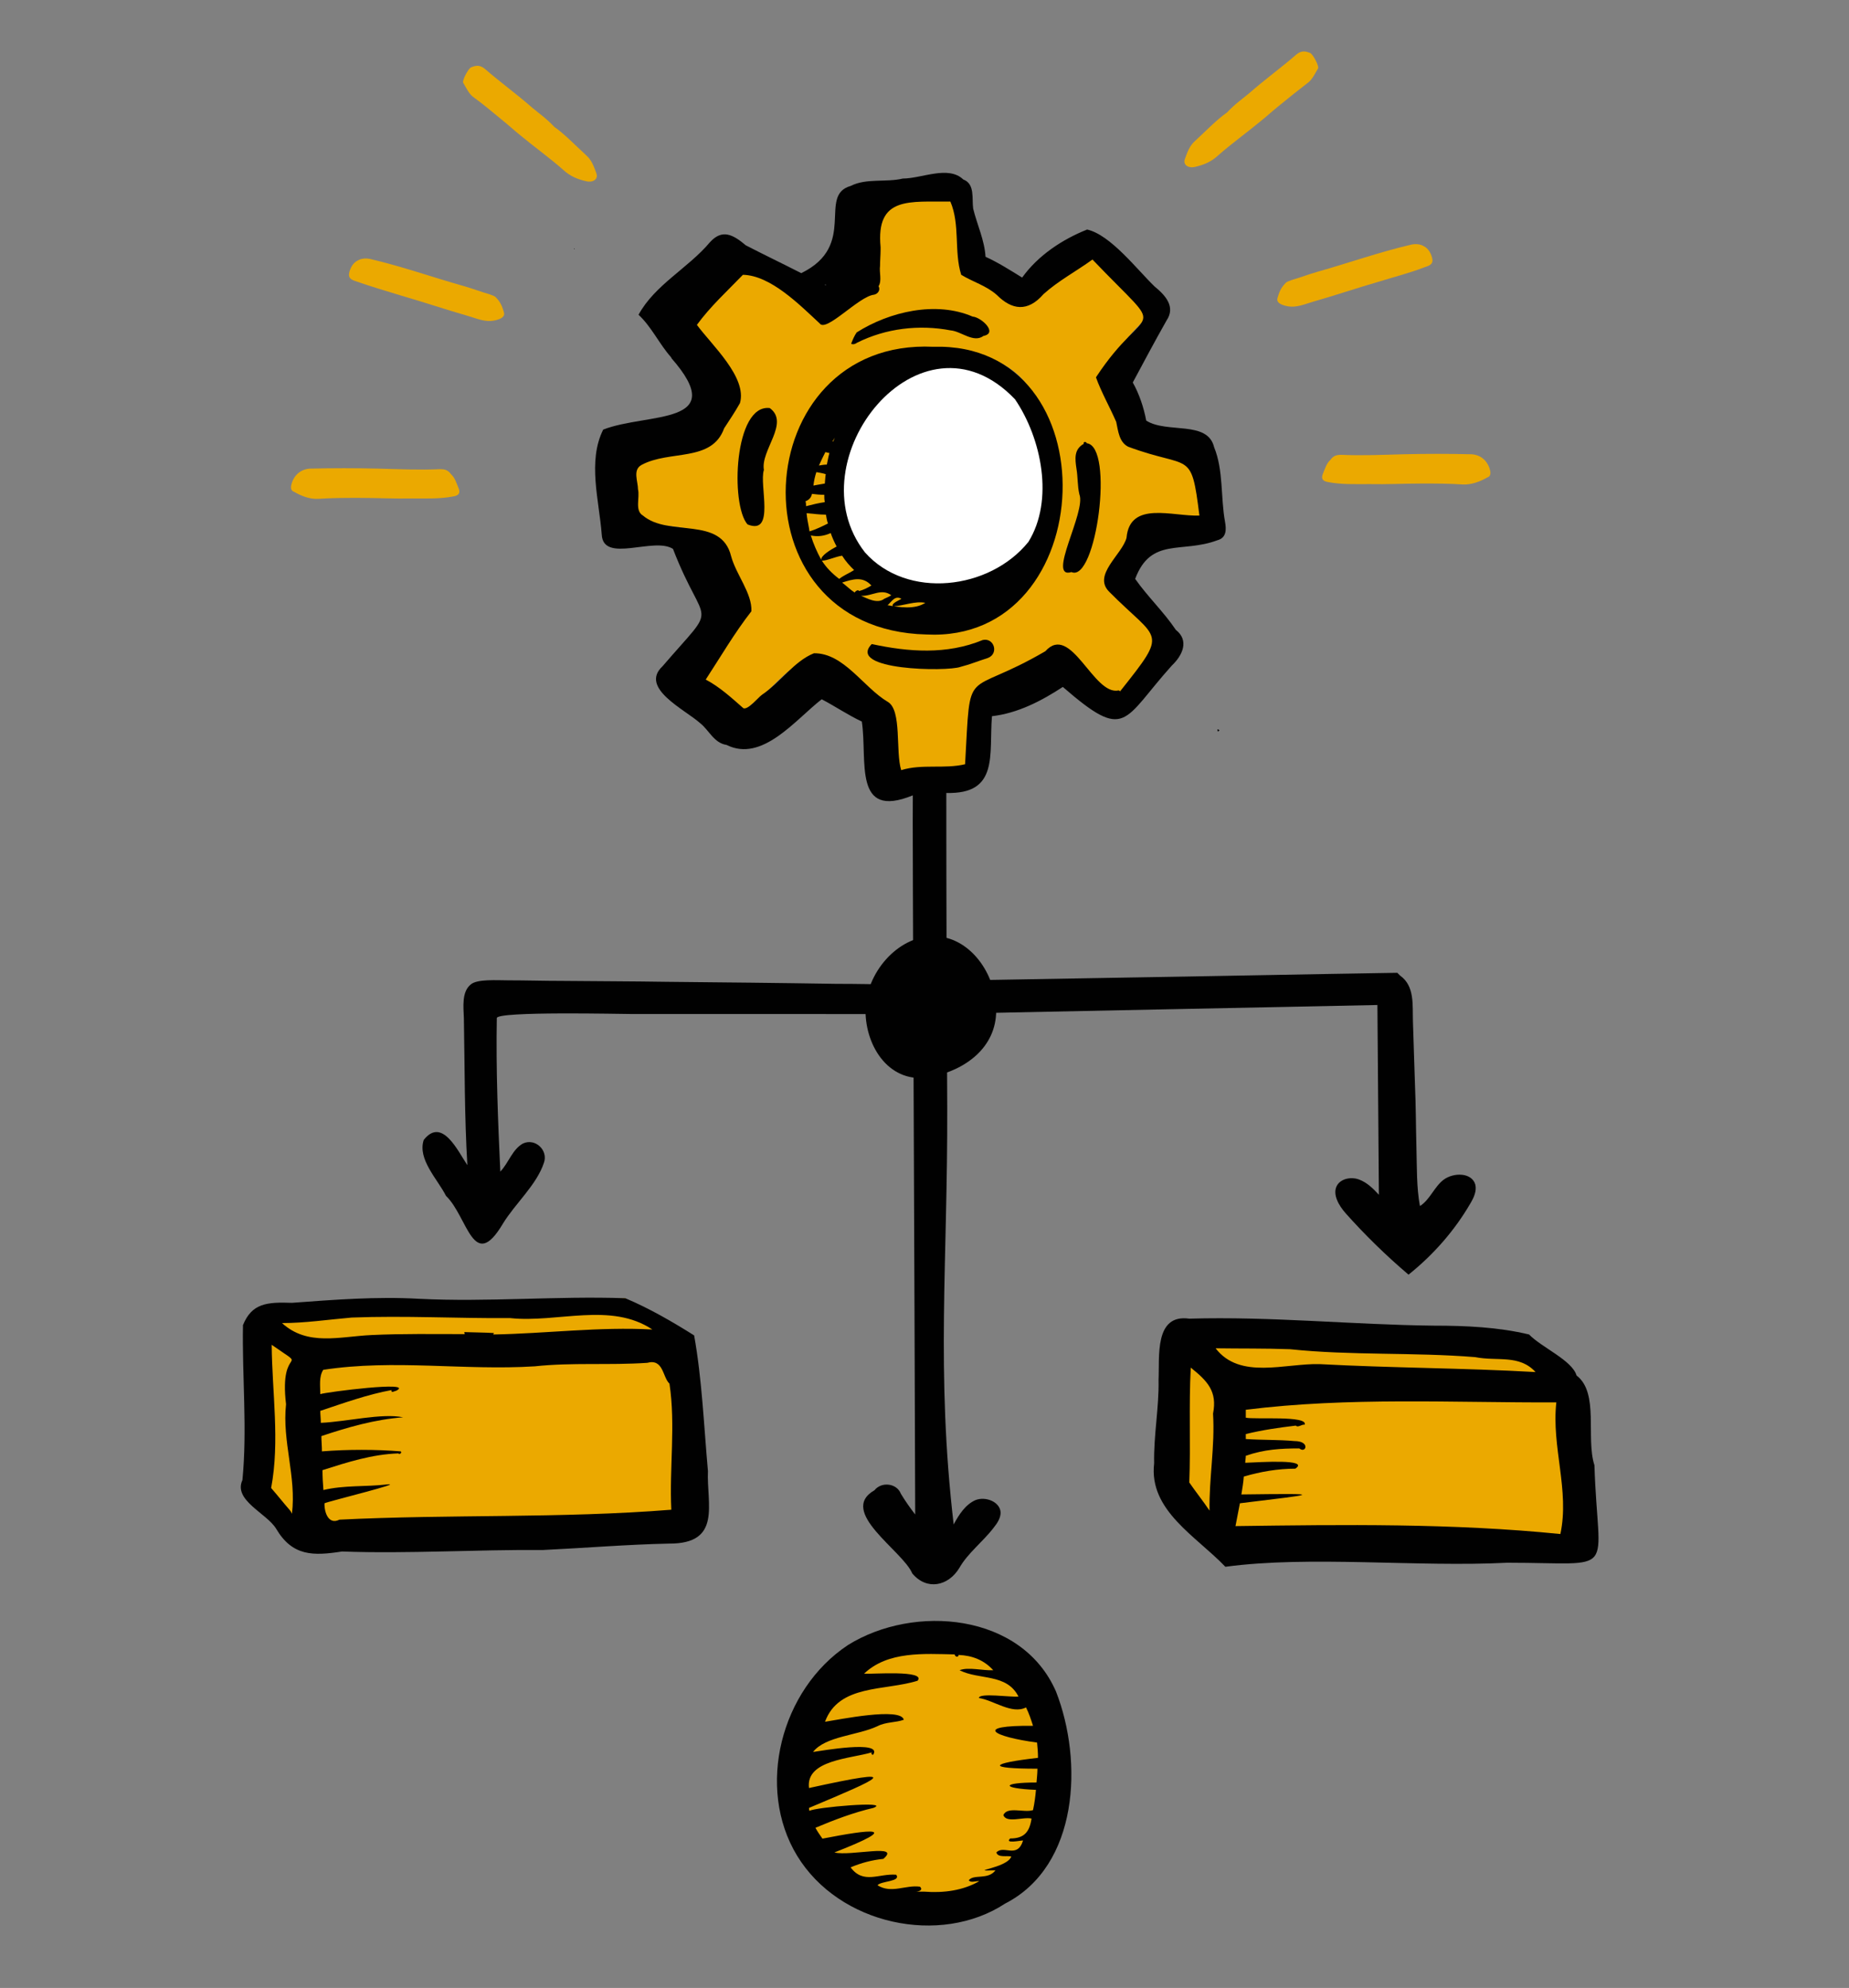
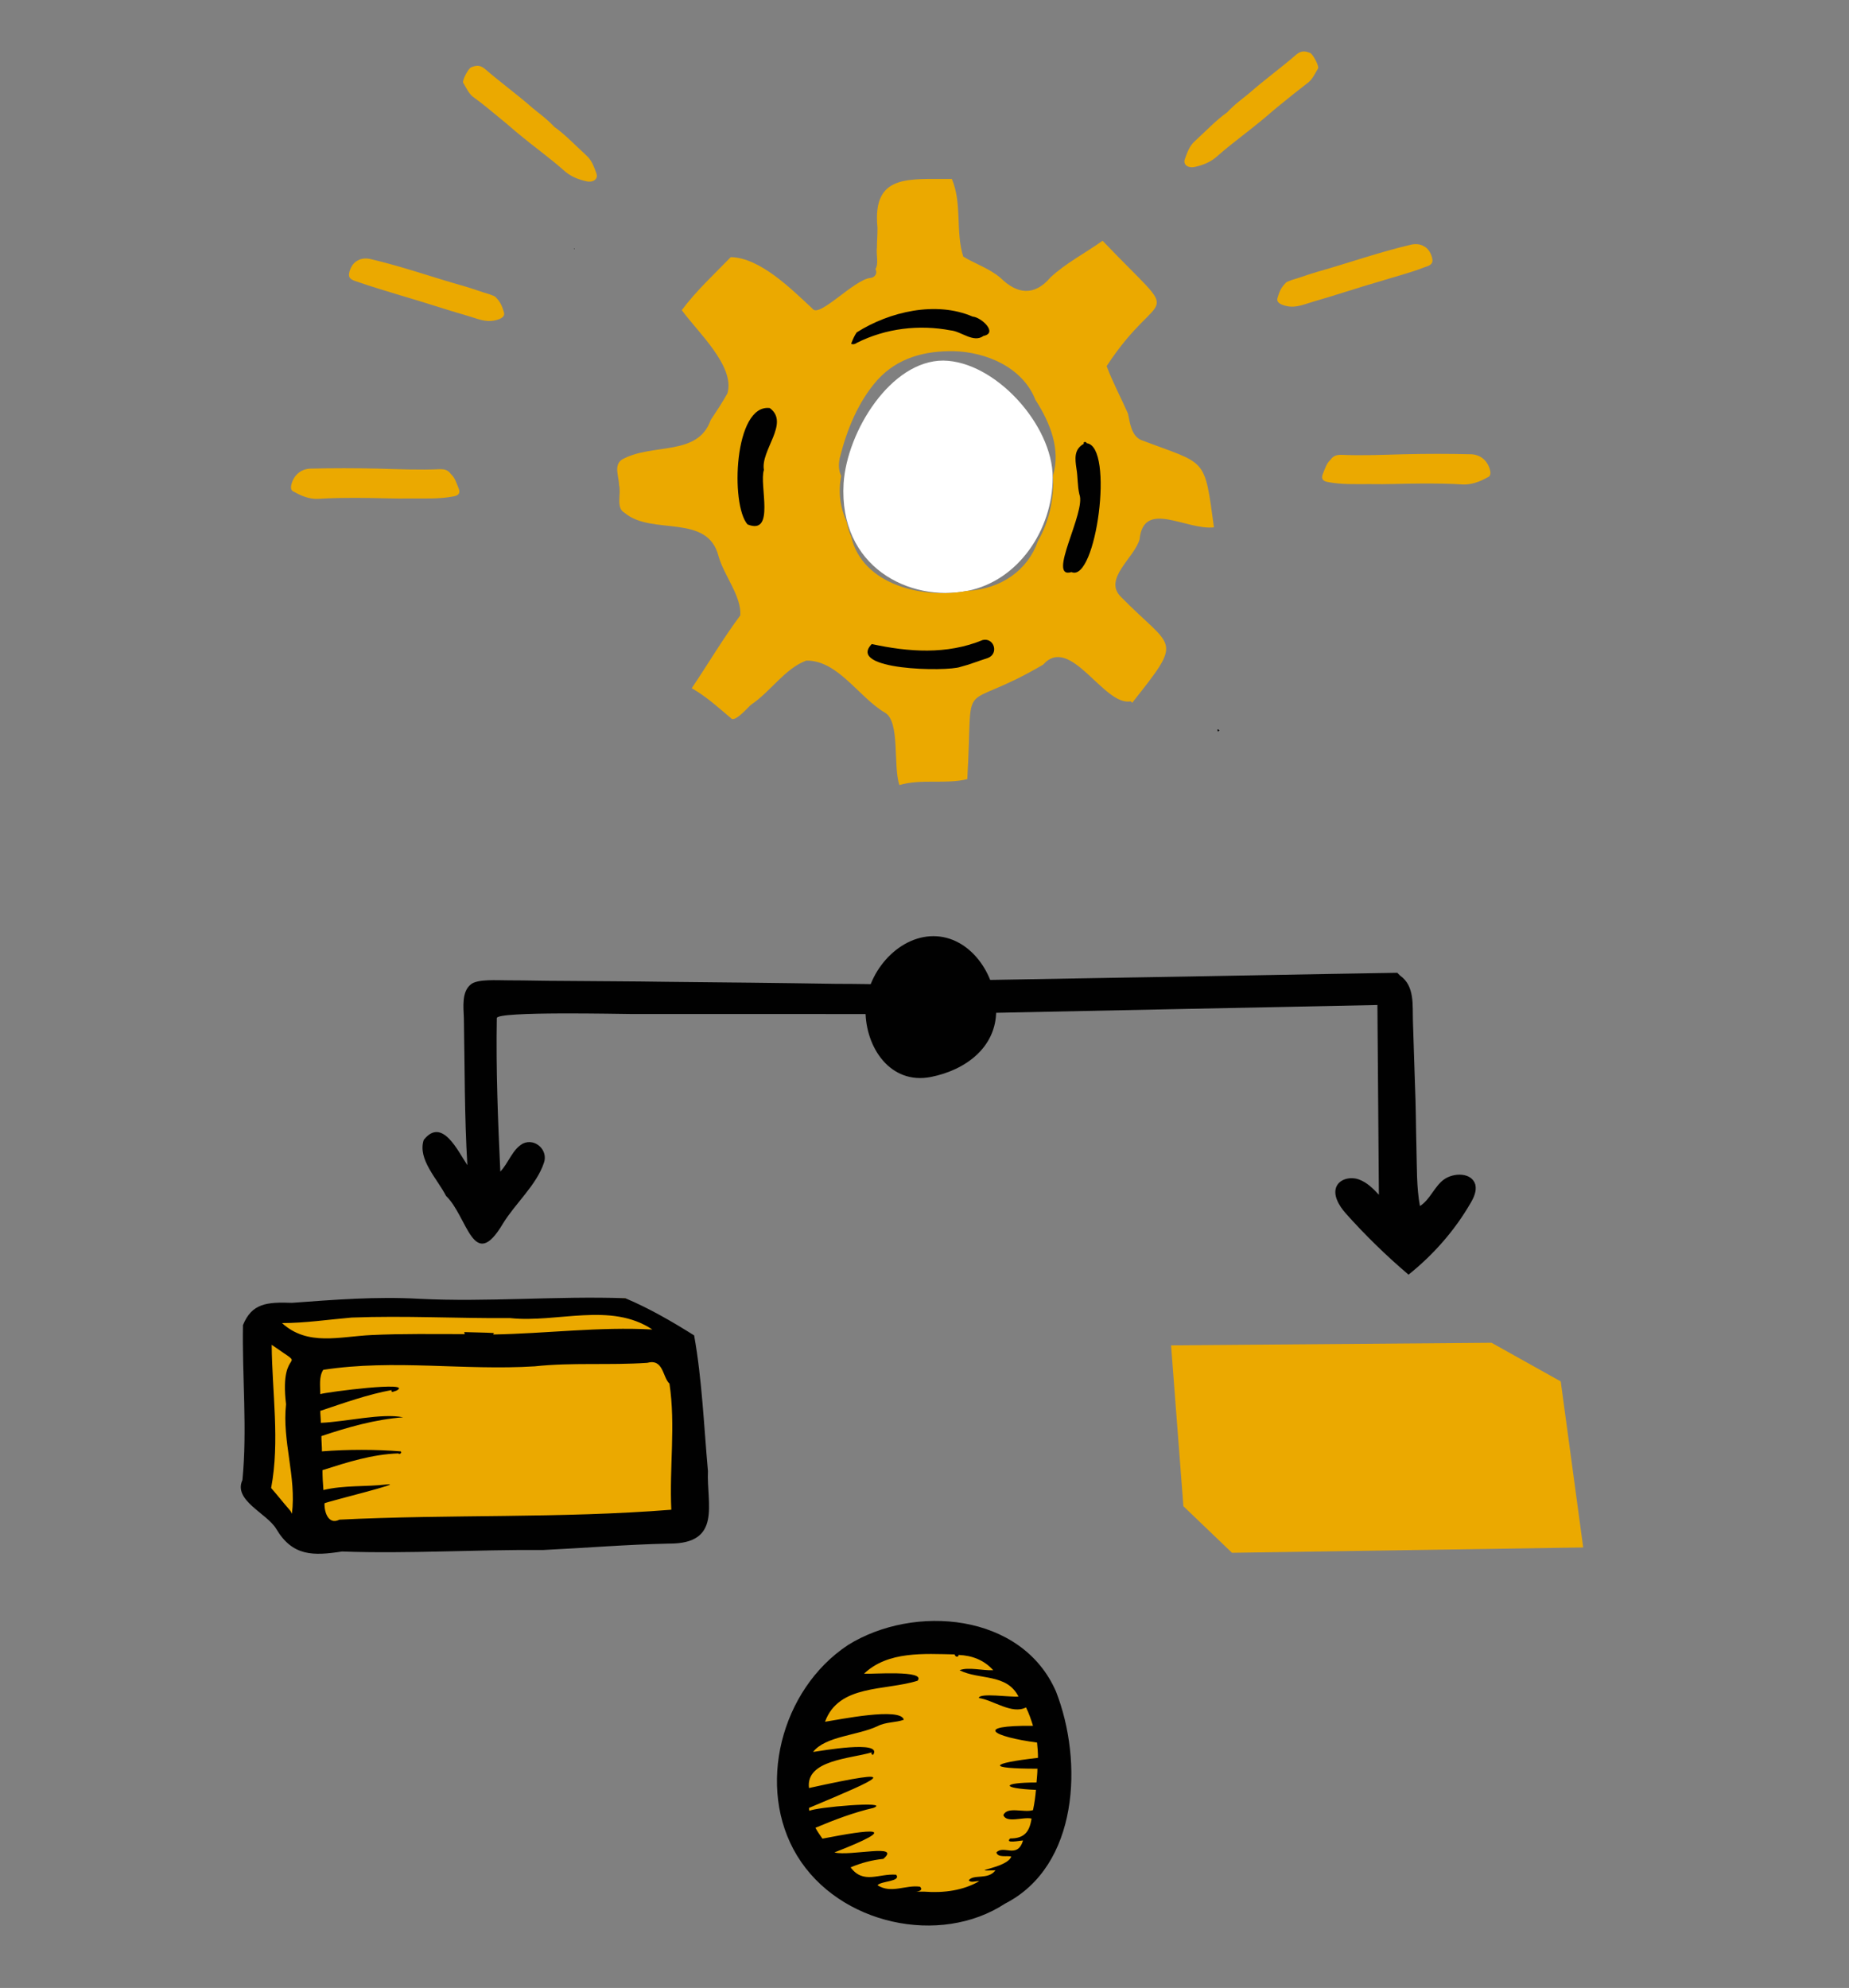
<svg xmlns="http://www.w3.org/2000/svg" version="1.1" id="Layer_1" x="0px" y="0px" viewBox="0 0 1004.5 1080" style="enable-background:new 0 0 1004.5 1080;" xml:space="preserve">
  <rect x="0" y="0" width="1004.5" height="1080" fill="#808080" stroke="none" />
  <style type="text/css">
	.st0{fill:#FFFFFF;}
	.st1{fill:#EBA900;}
	.st2{fill:#010101;}
</style>
  <path class="st0" d="M571.9,259.4c0,28.5-18.8,56.2-46.3,61.6c-31.5,6.2-70-12.9-67.3-58.4c1.9-28.5,25.8-66.7,54.1-66.7  C540.6,196.2,571.9,230.9,571.9,259.4z" />
  <ellipse class="st1" cx="502.7" cy="965" rx="77" ry="75.9" />
  <polygon class="st1" points="366,728.7 339.6,705.3 140.2,716.9 142.9,812.7 173.6,833.9 374.9,836.9 " />
  <polygon class="st1" points="847.9,750.5 810.3,729.5 636.2,730.9 642.9,818.3 669.3,843.6 860.1,840.7 " />
  <path class="st1" d="M619.8,239c-5.1-2.4-5.9-8.9-7-14.3c-3.8-8.6-8.3-17-11.6-25.8c29.9-45.7,43.1-20.7-2.2-68.1  c-9.4,6.7-19.9,12.1-28.3,19.9c-8.9,10.5-18.3,8.9-26.9,0.5c-6.2-5.4-14-7.8-20.5-11.8c-4.3-13.5-0.5-28.8-6.2-42.2  c-22.9,0.3-43.3-3.2-40.4,26.4l0,0c0,0.5,0,0.8,0,1.3c0,0,0,0,0-0.3v0.3l0,0c0,3.2-0.3,6.5-0.3,9.7l0,0c-0.5,3.8,1.1,8.6-0.8,11.6  c1.3,2.2-0.3,4.6-2.7,4.8h0.3h-0.3c-8.9,0.8-28,22.1-31.5,16.7c-11.6-10.8-28.5-27.7-44.4-28c-9.1,9.4-18.8,18.3-26.6,28.8  c8.3,11.6,29.1,30.4,24.8,45.2c-2.7,4.8-5.9,9.7-9.1,14.5c-7,19.9-31.5,12.4-47.9,21.3c-5.1,3-1.9,9.4-1.9,14  c1.3,4.8-1.9,12.4,3,15.1c14.8,12.6,45.2,0,51.1,23.7c3,10.5,12.4,21.5,11.8,32c-9.4,12.6-17.5,26.4-26.4,39.6  c8.1,4.6,14.8,10.8,21.8,16.7c2.7,0.8,8.3-5.9,10.5-7.8c10.5-7,18.3-19.6,29.9-23.9c17.2-0.3,28.5,19.9,42.8,28.3  c8.3,4.8,4.3,28.8,7.8,39.3c12.1-3.5,24.8-0.3,36.9-3.2c3.5-59.7-6.2-34.4,41.2-62.2c14.8-16.7,33.1,22.9,47.6,19.9  c0.3,0.3,0.5,0.5,0.8,0.8c28.3-35.8,22.3-28.5-6.2-57.6c-9.7-9.7,7.5-21.3,10.2-31.2c2.2-21.8,25.3-4.8,40.4-6.5  C654.2,247.6,655.8,252.7,619.8,239z M572.1,258.3c0,0.3,0,0.8,0,1.1c0.5,12.4-2.4,24.5-8.3,34.7c-5.4,15.6-19.9,25.8-37.9,26.9  c-0.3,0-0.3,0-0.5,0c-23.4,4.6-57-3-63-29.6c-1.1-2.4-1.9-5.1-2.4-7.8c-3.5-7.8-4.8-16.1-3-25c-1.3-2.7-1.6-5.9-0.8-9.7  c3.8-15.3,10-30.7,20.5-42.5c11-12.1,25.8-15.9,41.7-15.6c17.2,0.5,37.1,8.6,44.1,26.4c0.5,1.3-0.3-1.3,0,0  C570.8,230.1,576.2,244.3,572.1,258.3L572.1,258.3z" />
-   <path class="st2" d="M507,188.4c-101.4-4.8-110.9,153.7-3.8,156.3C598.2,349.6,604.4,185.4,507,188.4z M485.2,329.4  c5.9-0.3,11.8-3,17.5-1.9c-5.7,3.8-14.3,2.4-20.5,1.3c2.4-2.2,4-5.4,7.5-3.5C489,325.9,483.6,328,485.2,329.4z M480.4,325.3  c-3.8,3-9.4-0.3-12.6-1.6c5.9,0.3,11-4.3,16.4-0.3C482.8,324.3,481.4,324.8,480.4,325.3z M443.5,256.5c1.6,0.3,3.2,0.5,5.1,1.1  c-0.3,1.6-0.3,3.5-0.5,5.1c-2.2,0.3-4.3,0.8-6.2,1.1C442.2,261.3,442.7,258.9,443.5,256.5z M449.2,252.4c-1.3,0-3,0.3-4.3,0.5  c1.1-2.4,2.2-4.8,3.5-7.3c0.8,0.3,1.3,0.3,2.2,0.5C450,248.1,449.7,250.3,449.2,252.4z M452.7,239.8c-0.3,0-0.3,0-0.5,0  c0.5-0.5,0.8-1.3,1.3-1.9C453.2,238.7,452.9,239.2,452.7,239.8z M441.1,268.3c2.2,0.3,4.3,0.5,6.7,0.5c0,1.3,0,2.7,0.3,4  c-3.5,0.5-6.7,1.3-10.2,2.2c0-0.8,0-1.6-0.3-2.7C439.2,271.8,440.8,270.4,441.1,268.3z M439.5,286.9c-0.5-2.7-1.1-5.4-1.3-8.1  c3.5,0.3,7,0.8,10.5,0.8c0.3,1.6,0.5,3.2,1.1,4.8c-3.2,1.6-6.5,3.2-10,4.3C439.7,287.9,439.5,287.4,439.5,286.9z M440.5,290.9  c3.8,0.8,7.3,0.3,10.8-1.3c0.8,2.4,1.9,4.8,3.2,7.3c-3,1.6-8.9,5.1-8.3,7.3C443.8,299.8,441.9,295.5,440.5,290.9z M446.5,304.6  c3,0,7.3-2.2,11-2.7c1.9,3,4,5.4,6.5,7.8c-2.4,1.6-5.4,2.7-8.1,4.8C452.1,311.6,448.9,308.4,446.5,304.6z M457.5,316.5  c5.9-1.9,11.3-3.5,15.9,1.6c-2.2,1.3-4.3,2.4-6.7,3c-0.5-1.1-2.2,0.3-2.4,0.8C462.1,320.5,460.2,318.6,457.5,316.5z M551.4,216.9  c14.5,21.3,21.3,54.9,7.3,77.5c-21,26.1-65.9,31.5-88.8,5.7C430.9,250.3,500,163.1,551.4,216.9z" />
  <path class="st2" d="M759.1,528.5c-51.1,0.8-102.5,1.9-153.7,2.7c-30.7,0.5-61.4,1.1-91.8,1.6c-0.3,5.9-0.5,11.8-0.8,18  c78.6-1.6,156.9-3.2,235.5-4.8c0.3,34.4,0.5,68.6,0.8,103.1c-3.2-3.5-6.5-6.7-10.8-8.3s-10-0.5-12.1,3.5c-2.4,4.8,1.3,10.8,4.8,14.8  c10.5,11.8,22.1,23.1,34.2,33.4c13.5-10.8,25-23.9,33.6-38.7c1.9-3.2,3.5-6.7,2.7-10.2c-1.9-6.7-11.8-6.7-17.2-2.7  c-5.1,3.8-7.5,11-12.9,14.3c-1.9-10.2-1.6-21.3-1.9-31.5c-0.3-11.6-0.3-23.1-0.8-34.7c-0.3-11.3-0.8-22.6-1.1-34.2  c-0.3-8.6,1.1-19.1-7-24.8" />
  <path class="st2" d="M661.7,397.5c0.3-0.3,0.5-0.5,0.8-0.8C661.2,395.8,661.2,396.4,661.7,397.5z" />
  <path class="st2" d="M311.9,135.4c0.3,0,0.3-0.3,0.3-0.5C311.9,135.1,311.9,135.1,311.9,135.4z" />
  <path class="st2" d="M505.7,551.1c-0.5-6.5-3-9.1-3-15.6c-4.8-0.8-10.2-0.5-15.1-0.5c-11-0.3-22.3-0.5-33.4-0.5  c-30.7-0.5-61.6-0.8-92.3-1.1c-18.8-0.3-37.9-0.3-56.8-0.5c-9.7,0-19.1-0.3-28.8-0.3c-6.2,0-17-0.8-20.5,2.2c-5.1,4-4,12.4-3.8,18.3  c0.5,26.6,0.3,53.3,1.9,79.9c-5.1-7.5-13.7-26.4-23.7-13.7c-3.5,10.5,7.5,21.3,12.1,30.4c11.8,11.3,14.8,42.2,30.9,15.1l0,0  c6.7-11,18.3-21,22.3-33.1c2.4-6.7-4.6-13.5-11.3-10.5c-5.9,3.2-7.8,10.5-12.4,15.3c-1.3-28-2.4-55.7-1.9-83.4  c0-3.8,68.1-2.2,73.5-2.2c32.6,0,65.1,0,97.7,0c20.7,0,41.4,0,62.2,0.3H505.7z" />
  <path class="st2" d="M273.4,748.9L273.4,748.9L273.4,748.9z" />
  <g>
-     <path class="st2" d="M665.5,283.4c-2.4-13.2-0.8-28-5.9-40.4c-3.5-14.8-25.6-7.3-36.9-14.5c-1.3-7-3.8-14.5-7.3-20.7   c5.9-11,11.8-22.1,18.3-33.6c5.1-7.5-0.5-13.7-6.5-18.6c-9.7-9.4-23.9-28-36.6-30.9c-13.5,5.4-26.6,14-35.3,26.1   c-6.5-4-12.9-8.1-19.9-11.3c-0.5-8.9-4.6-17.5-6.7-26.1c-0.8-5.4,1.1-13.5-5.4-15.9c-8.1-7.8-22.6-0.5-32.8-0.5   c-9.1,2.2-19.9-0.3-28.3,4c-18.3,5.1,4,32.3-26.9,47.4c-10-5.1-20.2-10-30.1-15.1c-7-5.9-12.9-9.1-19.6-1.6   c-11.8,14-29.9,23.1-38.7,39.3c7,6.5,11.3,15.9,17.5,22.9l0,0l0,0c0.3,0.3,0.3,0.5,0.5,0.8l-0.3-0.3c32.6,37.1-12.9,29.6-36.9,39   c-8.6,17.2-2.2,38.5-0.8,57c0.8,15.9,28.3,1.1,38.7,7.8c17.5,45.2,25.6,27.4-5.7,63.8c-12.6,11.8,12.1,23.4,20.5,30.9   c4.8,3.8,7.5,10.8,14.3,11.8c19.4,9.7,37.4-13.7,51.7-24.8c7.3,3.8,14.3,8.6,21.8,12.1c3.2,21-5.1,53.5,27.7,40.1   c-0.3,4.8,1.1,306.2,1.3,390.7c-2.7-3.5-5.4-7.3-7.8-11.3c-2.2-5.7-10.5-6.7-14.3-1.9c-20.2,11.6,15.3,32.8,20.5,45.2   c7.8,9.4,19.6,7,25.6-3c4.6-8.1,12.9-14.3,18.6-21.8c1.9-2.4,3.8-5.1,3.8-8.3c-0.3-5.9-8.3-8.9-13.7-6.7   c-5.4,2.4-8.9,7.8-11.8,13.2c-9.7-82.9-3.2-143.4-3.5-226.8c-0.3-55.7-0.5-111.7-0.5-167.4c0-0.3,0-3.2,0-3.2   c28.8,0.8,23.1-21,24.8-41.7c14-1.6,26.9-8.3,38.5-15.9c34.7,30.1,32.3,18.3,59.2-11.6c5.7-5.4,9.7-13.5,2.2-19.4   c-6.5-9.7-15.3-18-22.1-27.7c8.6-22.9,25.3-13.7,44.7-21C666.3,292.2,666.3,287.7,665.5,283.4z M448.6,154.5c0,0.3,0,0.3,0,0.5   c-0.3,0-0.3-0.3-0.5-0.3C448.1,154.7,448.3,154.5,448.6,154.5z M612,292.2c-2.4,9.1-18.6,20.2-9.4,29.3   c26.9,27.2,32.6,20.5,5.9,54.1c-0.3-0.3-0.5-0.5-0.8-0.5c-13.7,3-25.8-36.9-39.8-21.3c-44.7,26.1-40.4,5.4-43.6,61.4   c-11.3,2.7-23.4-0.3-34.7,3.2c-3.2-10,0.5-32.6-7.3-37.1c-13.2-7.8-23.9-26.6-40.1-26.4c-10.8,4.3-18.3,15.9-28.3,22.6   c-2.2,1.6-7.3,8.1-10,7.3c-6.5-5.7-12.9-11.6-20.5-15.6c8.1-12.4,15.6-25.3,24.8-37.1c0.5-9.7-8.3-19.9-11-29.9   c-5.4-22.1-33.9-10.2-47.9-22.1c-4.6-2.7-1.6-9.7-2.7-14.3c0-4.3-3-10.5,1.9-13.2c15.3-8.3,38.2-1.3,44.9-19.9   c3-4.6,5.9-8.9,8.6-13.7c4-14-15.3-31.5-23.4-42.5c7.3-10,16.4-18.3,25-27.2c15.1,0.3,30.9,16.4,41.7,26.4   c3.5,5.1,21.3-14.8,29.6-15.6c0,0,0,0,0.3,0c0,0,0,0-0.3,0c2.2-0.5,3.5-2.7,2.4-4.6c1.9-3,0.3-7.5,0.8-11l0,0c0-3,0.3-6.2,0.3-9.1   l0,0v-0.3c0,0,0,0,0,0.3c0-0.3,0-0.8,0-1.1l0,0c-2.7-28,16.1-24.5,37.9-24.8c5.4,12.6,1.9,27.2,5.9,39.8c6.2,3.8,13.7,5.9,19.4,11   c8.1,8.1,16.7,9.4,25.3-0.5c8.1-7.3,17.8-12.4,26.6-18.8c42.5,44.4,30.1,21,1.9,64c3,8.3,7.5,16.1,11,24.2c1.1,5.1,1.6,11,6.5,13.5   c33.9,12.6,34.2,1.1,38.7,37.4C637.2,280.7,613.8,271.8,612,292.2z M478.2,134.8L478.2,134.8L478.2,134.8L478.2,134.8L478.2,134.8z   " />
    <path class="st2" d="M474.4,159.6L474.4,159.6L474.4,159.6L474.4,159.6z" />
  </g>
  <path class="st2" d="M384.6,799.2c-2.2-24.5-3.2-49.8-7.5-73.7c-11.6-7.3-24.5-14.8-37.4-20.2c-37.4-1.3-74.8,2.2-112.2,0.3  c-23.1-1.3-45.7,0.5-68.9,2.2c-13.7-0.5-21.8,0.3-26.6,12.1c-0.5,28,2.4,56.5-0.3,84.2c-5.1,11,13.2,18,18.3,26.4  c8.9,15.1,20.2,14.8,35.8,12.4c36.3,1.3,72.7-1.1,109-0.8c22.9-1.1,45.7-3,68.6-3.5C392.4,838.8,383.8,817,384.6,799.2z   M191.1,715.8c28.8-1.1,57.3,0.5,86.1,0.3c25.6,2.7,54.6-8.9,77.2,6.2c-28.8-1.6-57.6,2.2-86.4,2.7c0-0.3,0.3-0.5,0.3-0.8  c-5.4-0.3-10.8-0.3-16.1-0.5c0,0.3,0.3,0.8,0.3,1.1c-17,0-33.9-0.3-50.6,0.5c-17.5,0.8-34.7,6.2-48.7-6.5  C165.8,718.8,178.2,716.9,191.1,715.8z M157.5,820.5c-3.5-4-6.7-8.1-10.2-12.1c4.8-25.3,0.5-52.2,0.3-77.8  c21.5,15.1,3.8-1.1,7.8,32.3c-2.2,20.2,5.7,39.3,3.2,59.5C158.3,821.8,158,821,157.5,820.5z M364.7,820.2  c-60,4.8-120.3,2.4-180.3,5.4c-5.9,3-8.3-4-8.1-8.9c2.2-1.1,45.2-11.6,33.6-10.2c-11.3,1.3-22.9,0.3-34.2,3  c-0.3-3.5-0.5-7.3-0.5-10.8c13.5-4.3,26.9-8.6,41.2-9.1c0.5,0.8,2.2-0.3,1.3-1.1c-13.7-1.1-28.8-1.1-42.8,0c0-2.7-0.3-5.7-0.3-8.3  c14.3-4.8,29.3-9.1,44.4-10.2c-11.6-2.4-30.7,2.4-44.7,3c0-2.2-0.3-4.3-0.3-6.5c12.9-4.3,25.6-8.9,38.7-11.3  c-0.3,1.9,1.6,0.5,2.7,0.3c10-5.4-38.2,0.8-41.4,1.9c0-4.6-0.8-9.4,1.6-13.2c38.5-5.9,76.7,0.5,114.9-1.9  c20.5-2.2,40.6-0.5,61.1-1.9c8.9-2.4,8.3,7.8,12.1,11.3C367.1,774.2,363.6,797.3,364.7,820.2z" />
-   <path class="st2" d="M866.2,796c-4.8-14.8,2.7-39.3-9.7-48.7c-2.4-8.3-19.1-15.3-25.8-22.3c-16.7-4-34.2-4.8-51.7-4.8  c-44.4-0.5-88.5-5.1-132.9-3.8c-19.1-2.7-16.1,20.7-16.7,33.4c0.3,14.8-2.7,29.9-2.4,45.2c-3,25.6,22.9,39.6,38.7,56.2  c46-6.2,104.1,0.3,153.1-2.2C880.2,849,868.1,857.3,866.2,796z M700.8,733c33.4,3.5,67.3,1.6,100.6,4.3c12.1,2.4,23.9-1.6,32.8,8.1  c-39-2.2-78.3-2.2-117.3-4.3c-18.8-0.5-43.3,8.6-56.5-8.6C673.8,732.7,687.3,732.5,700.8,733z M646.1,805.4  c0.8-20.7-0.3-41.7,0.8-62.4c9.1,7.3,14.5,12.9,12.1,25c1.1,17.8-2.2,35-1.9,52.7C653.7,815.6,649.6,810.5,646.1,805.4z   M847.7,833.4c-58.7-5.9-117.6-5.1-176.5-4.3c0.8-4,1.6-8.3,2.4-12.4c41.4-5.1,48.4-5.4,0.8-4.8c0.5-3.2,1.1-6.5,1.3-9.7  c9.1-2.7,18.6-4.3,28-4.3c8.1-5.4-19.1-3.5-27.2-3.2c0-1.3,0.3-2.4,0.3-3.8c10-3.5,19.1-4,29.1-4c3.5,3,6.2-4-2.7-4  c-8.9-0.8-17.5-0.5-26.4-1.1c0-0.8,0-1.6,0-2.7c8.9-2.2,18-3.5,27.2-4.6c1.1,1.3,3.2-0.8,4.8-0.5l0,0c1.9-5.1-27.2-2.7-32-3.8  c0-1.3,0-3,0-4.3c56-7,112.5-3.8,168.7-4C842.8,786,852.8,809.7,847.7,833.4z" />
  <path class="st2" d="M418.2,221.7c-19.4-2.4-21.5,52.5-12.1,63.2c15.3,6.2,6.2-21.5,8.9-29.6C413.1,244.6,429.2,229.8,418.2,221.7z" />
  <path class="st2" d="M465.6,186.2c15.6-7.8,33.6-10,50.9-6.7c5.7,0.5,12.4,7,17.8,3c8.1-1.6-1.3-10.2-5.9-10.5  c-19.9-8.6-45.2-2.7-63,8.6l0,0c-1.3,1.9-2.2,4-3,6.2C463.7,187.3,464.8,186.8,465.6,186.2z" />
  <path class="st2" d="M501.6,363.3c-0.3,0-0.5,0-0.5,0C500.8,363.3,501.6,363.3,501.6,363.3z" />
  <path class="st2" d="M533.9,347.7c-19.6,8.1-40.4,6.5-60.3,2.2c-14,14.3,40.9,15.1,48.2,12.4c5.1-1.3,9.7-3.2,14.8-4.8  C542.8,355.2,540.1,346.3,533.9,347.7z" />
-   <path class="st1" d="M601.5,472.5C601.5,472.5,601.5,472.3,601.5,472.5C601.5,472.3,601.5,472.5,601.5,472.5z" />
  <path class="st2" d="M590.4,240.8c-0.3-1.1-2.2-0.8-1.6,0.3c-5.4,3-4.8,8.1-4,13.5c0.8,4.6,0.5,9.4,1.6,14c3.8,9.4-18,46.3-4.3,42.2  C595.5,316.7,605.5,242.5,590.4,240.8z" />
  <path class="st2" d="M573.7,919c-18.6-42.8-77.2-47.6-113-25.3c-36.6,24.2-50.1,77.5-27.7,114.4c22.9,37.7,77.8,49.2,113,26.1  C586.1,1013.7,588.5,956.9,573.7,919z M502.2,1027.7c-1.6,0-3.2,0-4.8,0c1.6,0,4.3-0.8,2.4-2.7c-7.8-1.1-15.6,4-23.1-0.8  c2.2-2.4,12.9-1.9,10.2-5.7c-9.4-0.8-17.8,5.4-24.8-4c5.7-2.4,11.6-4,17.8-4.6c10-8.6-17.8-1.3-26.6-3.5  c37.9-14.8,19.6-12.6-6.5-7.5c-1.3-1.9-2.7-3.8-3.8-5.9c10.2-4.3,20.7-8.3,31.5-10.8c10.2-4-32-0.3-34.7,1.6  c-0.3-0.5-0.3-1.1-0.3-1.6c39-16.4,53.5-22.6,0-10.8c-1.9-15.3,22.6-15.9,34.2-19.4c-0.8,0.5,0.3,1.9,0.8,1.1  c4.6-7.8-28.3-1.9-32.8-1.3c6.7-8.6,24.2-8.9,35-14c4.6-2.4,10.2-1.9,14.3-3.5c-1.6-7-35.5,0-42.8,1.1c7.5-20.5,32.6-16.7,50.3-22.3  l0,0c4.8-5.9-25-3.5-29.1-3.8c12.9-12.4,32.8-10.8,49.2-10.5c0.3,1.3,1.9,1.9,2.2,0.3c7.3,0.3,13.7,2.7,18.8,8.3  c-5.7,0.3-13.5-1.9-18.3,0c10.5,5.4,25.6,1.6,32,14.3c-3.8,0.5-21.5-2.2-21.5,0.8c7.8,1.1,18,9.1,25.6,5.1c1.6,3.2,2.7,6.5,3.8,10  c-32.8-0.3-21.8,5.9,2.2,9.1c0.3,2.7,0.5,5.7,0.5,8.3c-26.4,3-28.5,5.9-0.3,5.9c0,2.4-0.3,5.1-0.5,7.5c-19.1,0-19.6,3.2-0.3,4  c-0.3,3.5-0.8,7.3-1.6,11c-4.8,1.6-14-2.2-16.1,2.7c1.6,4.6,11,0.8,15.3,1.9c-1.1,7.3-4,10.8-11.6,10.8c-3.2,3,5.4,1.1,7,1.1  c-3.2,10.2-10.5,2.2-14.5,6.5c0.8,3,5.7,1.6,8.1,2.2c-2.2,6.5-25,8.1-8.6,7.5c-4,5.4-11.8,1.9-14.5,5.4c1.1,1.6,3.8,0.3,5.7,0.5  C523.2,1027.1,512.7,1028.5,502.2,1027.7z" />
  <path class="st2" d="M541.2,549c0,19.9-16.4,32.3-35.5,36.1c-22.1,4.3-35.5-16.1-35.5-36.1s17.2-40.4,36.9-40.4S541.2,529,541.2,549  z" />
  <path class="st1" d="M173.1,271c7.3-0.5,14.5-0.5,22.1-0.5c9.7,0,19.1,0.5,28.8,0.3c7.5,0,15.1,0.3,22.3-1.1c3-0.5,4-1.9,2.7-4.8  c-1.1-2.7-1.9-5.4-4-7.3c-1.6-2.2-3.2-2.7-5.9-2.7c-11.3,0.5-22.3,0-33.6-0.3c-12.4-0.3-24.8-0.3-37.1,0c-5.4,0.3-9.1,4-10.2,9.1  c-0.3,1.6,0,3,1.6,3.5C163.9,269.6,168.5,271.3,173.1,271z" />
  <path class="st1" d="M273.4,65.7c3,2.4,5.9,5.1,8.9,7.5c7.8,6.5,16.1,12.4,23.7,19.1c3.8,3.5,7.8,5.1,12.6,6.2  c3.8,0.8,6.5-1.3,5.4-4.3c-1.3-3.5-2.4-7-5.4-9.7c-6.2-5.7-11.8-11.6-17.5-15.6c-4.3-4.6-8.3-7.3-12.1-10.5  c-8.3-7.3-17.2-13.7-25.6-21c-2.7-2.2-4.8-1.9-7.5-0.8c-1.6,0.8-4.8,7-4.3,8.3c1.6,2.7,3,5.7,5.1,7.5  C262.4,56.5,267.8,61.1,273.4,65.7z" />
  <path class="st1" d="M218.3,160.7c12.1,3.5,23.9,7.5,36.1,11c4.6,1.3,9.1,3.5,14.3,2.4c3.8-0.8,5.7-2.2,5.1-4.3  c-0.8-2.7-1.6-5.4-4.3-8.1c-0.5-0.8-2.2-1.3-3.8-1.9c-4.6-1.3-8.9-3-13.5-4.3c-17-4.8-33.9-10.8-51.1-14.8c-2.4-0.5-4.8-0.3-6.7,0.8  c-2.7,1.3-4.3,4.3-4.8,7.3c-0.3,3,2.4,3.5,4.6,4.3C201.9,155.8,210.2,158.2,218.3,160.7z" />
  <path class="st1" d="M794.7,263.2c-7.3-0.5-14.5-0.5-22.1-0.5c-9.7,0-19.1,0.5-28.8,0.3c-7.5,0-15.1,0.3-22.3-1.1  c-3-0.5-4-1.9-2.7-4.8c1.1-2.7,1.9-5.4,4-7.3c1.6-2.2,3.2-2.7,5.9-2.7c11.3,0.5,22.3,0,33.6-0.3c12.4-0.3,24.8-0.3,37.1,0  c5.4,0.3,9.1,4,10.2,9.1c0.3,1.6,0,3-1.6,3.5C803.8,261.8,799.2,263.4,794.7,263.2z" />
  <path class="st1" d="M694.3,57.9c-3,2.4-5.9,5.1-8.9,7.5c-7.8,6.5-16.1,12.4-23.7,19.1c-3.8,3.5-7.8,5.1-12.6,6.2  c-3.8,0.8-6.5-1.3-5.4-4.3c1.3-3.5,2.4-7,5.4-9.7c6.2-5.7,11.8-11.6,17.5-15.6c4.3-4.6,8.3-7.3,12.1-10.5c8.3-7.3,17.2-13.7,25.6-21  c2.7-2.2,4.8-1.9,7.5-0.8c1.6,0.8,4.8,7,4.3,8.3c-1.6,2.7-3,5.7-5.1,7.5C705.3,49,699.9,53.3,694.3,57.9z" />
  <path class="st1" d="M749.5,152.9c-12.1,3.5-23.9,7.5-36.1,11c-4.6,1.3-9.1,3.5-14.3,2.4c-3.8-0.8-5.7-2.2-5.1-4.3  c0.8-2.7,1.6-5.4,4.3-8.1c0.5-0.8,2.2-1.3,3.8-1.9c4.6-1.3,8.9-3,13.5-4.3c17-4.8,33.9-10.8,51.1-14.8c2.4-0.5,4.8-0.3,6.7,0.8  c2.7,1.3,4.3,4.3,4.8,7.3c0.3,3-2.4,3.5-4.6,4.3C765.9,148.3,757.5,150.4,749.5,152.9z" />
</svg>